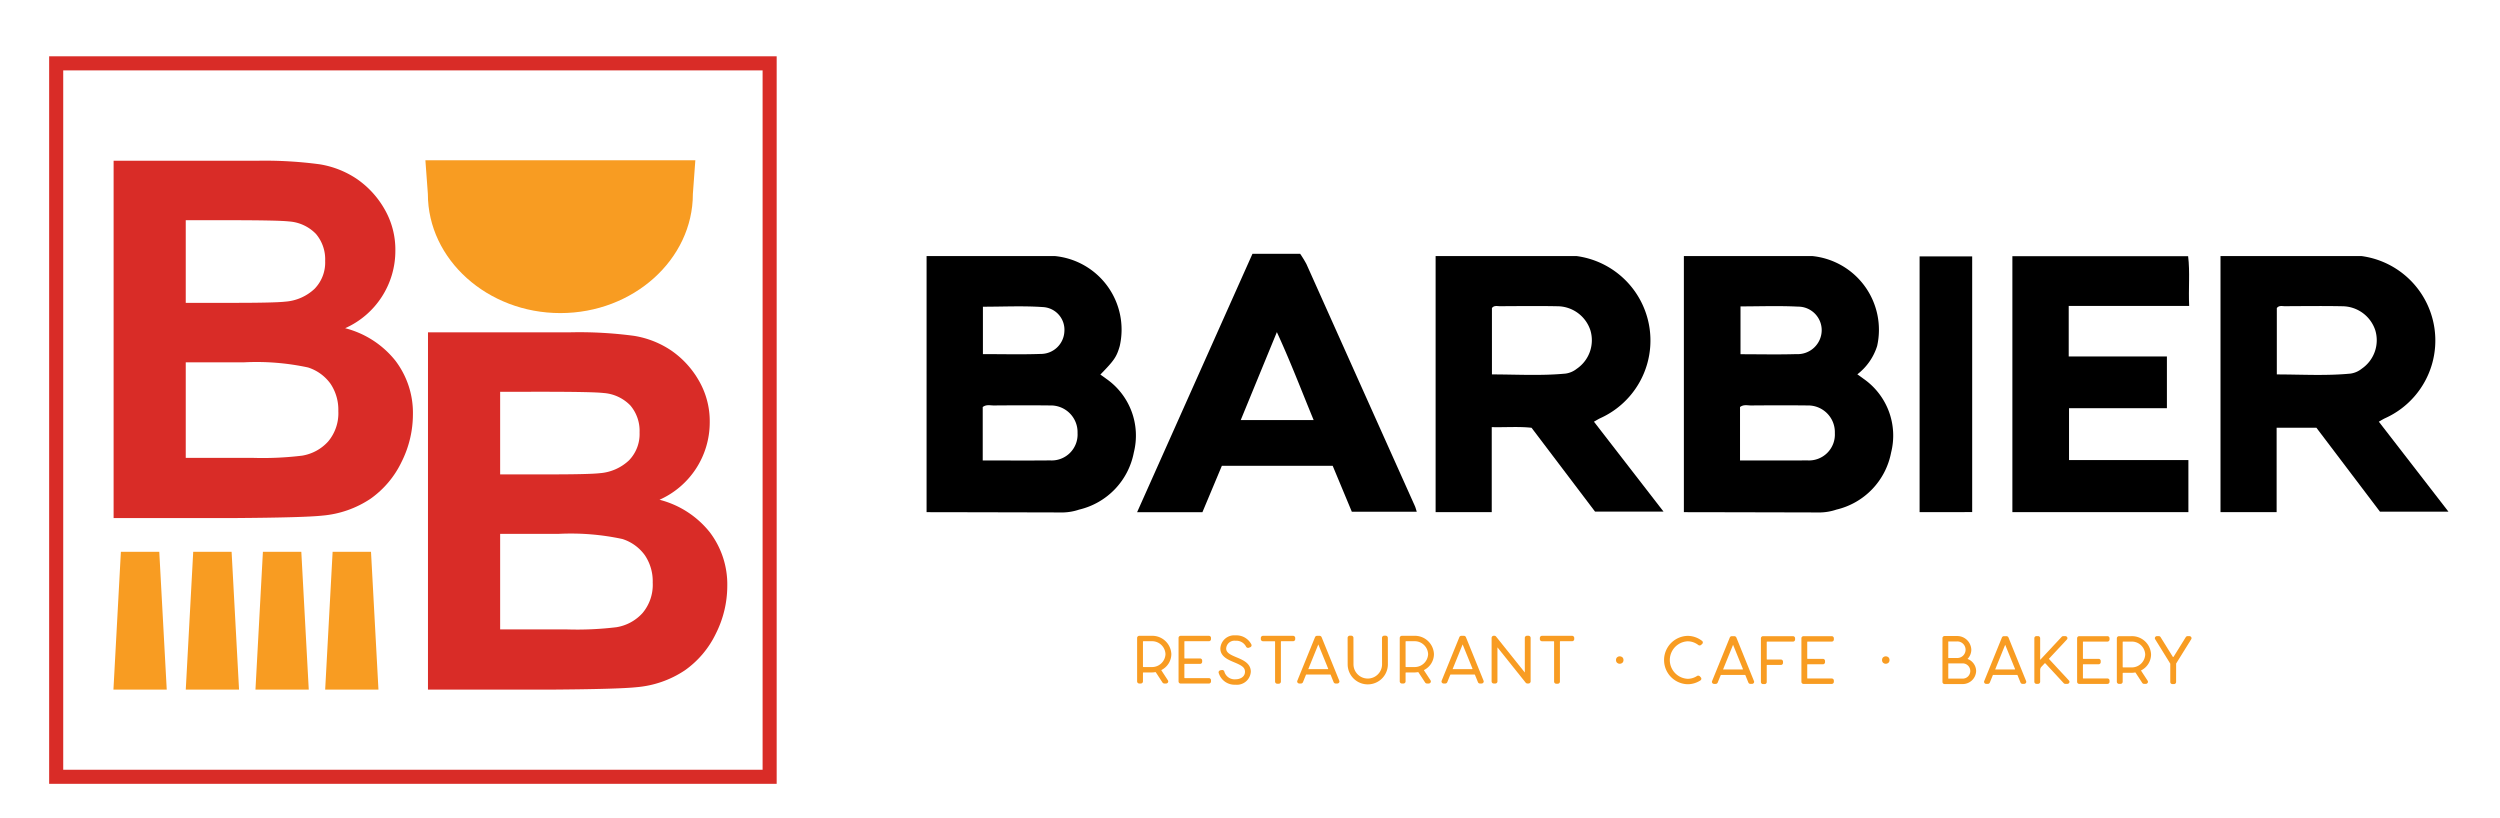
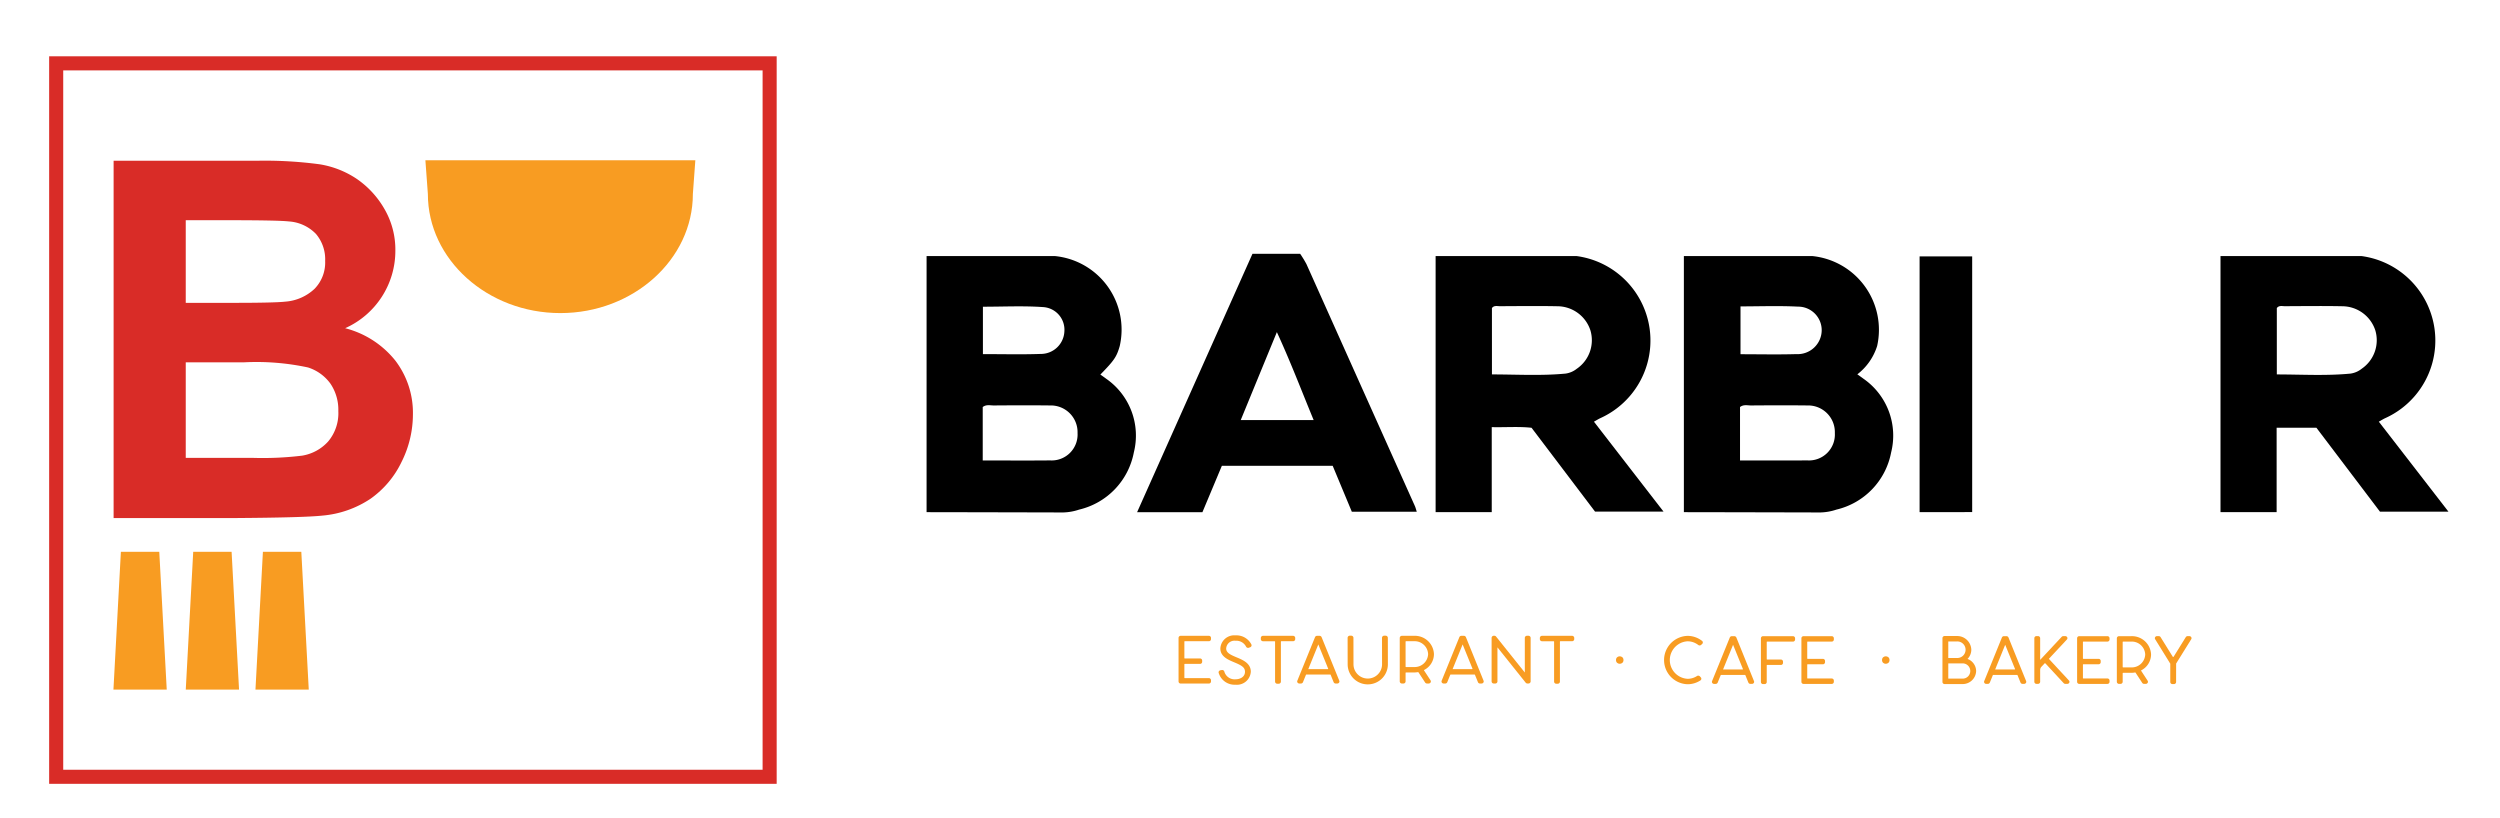
<svg xmlns="http://www.w3.org/2000/svg" viewBox="0 0 143.339 46.899">
  <polygon points="9.56 39.539 6.504 39.539 6.931 31.639 9.132 31.639 9.56 39.539" style="fill:#f89c22" />
  <polygon points="13.706 39.539 10.651 39.539 11.078 31.639 13.279 31.639 13.706 39.539" style="fill:#f89c22" />
  <polygon points="17.703 39.539 14.647 39.539 15.074 31.639 17.276 31.639 17.703 39.539" style="fill:#f89c22" />
-   <polygon points="21.699 39.539 18.644 39.539 19.071 31.639 21.272 31.639 21.699 39.539" style="fill:#f89c22" />
  <path d="M39.868,9.189,39.726,11.122c0,3.756-3.419,6.829-7.597,6.829h0c-4.178,0-7.597-3.073-7.597-6.829l-.142-1.933" style="fill:#f89c22" />
  <path d="M6.514,9.217h8.189a23.686,23.686,0,0,1,3.626.203,5.334,5.334,0,0,1,2.138.845,5.257,5.257,0,0,1,1.572,1.712,4.636,4.636,0,0,1,.629,2.397,4.856,4.856,0,0,1-2.879,4.444,5.393,5.393,0,0,1,2.879,1.859A4.934,4.934,0,0,1,23.675,23.764a6.09,6.09,0,0,1-.65,2.718A5.475,5.475,0,0,1,21.25,28.592a5.86,5.86,0,0,1-2.774.971q-1.034.112-4.989.14h-6.973Zm4.136,3.41v4.737h2.711q2.417,0,3.004-.07a2.735,2.735,0,0,0,1.67-.734,2.163,2.163,0,0,0,.608-1.6,2.248,2.248,0,0,0-.524-1.544,2.372,2.372,0,0,0-1.558-.72q-.615-.07-3.535-.07Zm0,8.147v5.478h3.829a18.72,18.72,0,0,0,2.837-.126,2.564,2.564,0,0,0,1.502-.817,2.517,2.517,0,0,0,.58-1.74,2.674,2.674,0,0,0-.447-1.565,2.529,2.529,0,0,0-1.293-.936,14.053,14.053,0,0,0-3.668-.294Z" style="fill:#d92c27" />
-   <path d="M24.539,19.053H32.728a23.686,23.686,0,0,1,3.626.203,5.333,5.333,0,0,1,2.138.845,5.257,5.257,0,0,1,1.572,1.712,4.636,4.636,0,0,1,.629,2.397,4.856,4.856,0,0,1-2.879,4.444,5.393,5.393,0,0,1,2.879,1.859,4.934,4.934,0,0,1,1.006,3.088,6.09,6.09,0,0,1-.65,2.718,5.475,5.475,0,0,1-1.775,2.11,5.86,5.86,0,0,1-2.774.971q-1.034.112-4.989.14h-6.973ZM28.676,22.463v4.737h2.711q2.417,0,3.005-.07a2.735,2.735,0,0,0,1.67-.734,2.163,2.163,0,0,0,.608-1.6,2.248,2.248,0,0,0-.524-1.544,2.372,2.372,0,0,0-1.558-.72q-.615-.07-3.535-.07Zm0,8.147v5.478h3.829a18.72,18.72,0,0,0,2.837-.126,2.564,2.564,0,0,0,1.502-.817,2.517,2.517,0,0,0,.58-1.74,2.674,2.674,0,0,0-.447-1.565,2.529,2.529,0,0,0-1.293-.936,14.053,14.053,0,0,0-3.668-.294Z" style="fill:#d92c27" />
  <path d="M44.531,44.941H2.818V3.228H44.531ZM3.625,44.134H43.724V4.036H3.625Z" style="fill:#d92c27" />
-   <path d="M66.014,36.455h-.689a.124.124,0,0,0-.128.12v2.495a.124.124,0,0,0,.128.12h.079a.124.124,0,0,0,.128-.12v-.491c0-.012.014-.023.03-.023h.452a1.292,1.292,0,0,0,.223-.019.033.033,0,0,1,.034.012l.382.584a.131.131,0,0,0,.109.057h.091a.128.128,0,0,0,.114-.065.113.113,0,0,0-.005-.118l-.372-.57v-0a.016.016,0,0,1-.002-.013.02.02,0,0,1,.011-.013,1.026,1.026,0,0,0,.56-.891v-.03A1.095,1.095,0,0,0,66.014,36.455Zm.809,1.065a.772.772,0,0,1-.809.725h-.452c-.016,0-.03-.01-.03-.023V36.788c0-.012.014-.023.03-.023h.452a.772.772,0,0,1,.809.725Z" style="fill:#f89c22" />
  <path d="M69.309,36.455h-1.612a.121.121,0,0,0-.124.117V39.075a.121.121,0,0,0,.124.117h1.612a.121.121,0,0,0,.124-.117v-.078a.121.121,0,0,0-.124-.117H67.934c-.015,0-.027-.01-.027-.019v-.777c0-.01.012-.019.027-.019h.869a.121.121,0,0,0,.124-.117v-.078a.121.121,0,0,0-.124-.117H67.934c-.014,0-.027-.009-.027-.019v-.95c0-.01.012-.019.027-.019h1.375a.121.121,0,0,0,.124-.117v-.078A.121.121,0,0,0,69.309,36.455Z" style="fill:#f89c22" />
  <path d="M70.836,36.429a.795.795,0,0,0-.866.754c0,.459.439.642.792.79.421.176.62.287.62.542,0,.298-.281.433-.542.433a.611.611,0,0,1-.643-.447.128.128,0,0,0-.148-.084l-.077.014a.13.13,0,0,0-.087.059.111.111,0,0,0-.011.091.949.949,0,0,0,.966.677.796.796,0,0,0,.876-.744c0-.485-.453-.674-.817-.826-.37-.154-.595-.266-.595-.506a.474.474,0,0,1,.532-.444.628.628,0,0,1,.61.342.131.131,0,0,0,.159.058l.073-.027a.124.124,0,0,0,.074-.071.115.115,0,0,0-.006-.095A.963.963,0,0,0,70.836,36.429Z" style="fill:#f89c22" />
  <path d="M74.134,36.455H72.418a.125.125,0,0,0-.128.12v.071a.124.124,0,0,0,.128.12h.659c.016,0,.03.01.03.023v2.293a.124.124,0,0,0,.128.12H73.313a.124.124,0,0,0,.128-.12V36.788c0-.012.014-.023.03-.023h.663a.124.124,0,0,0,.128-.12v-.071A.124.124,0,0,0,74.134,36.455Z" style="fill:#f89c22" />
  <path d="M75.774,36.531a.127.127,0,0,0-.118-.076h-.141a.126.126,0,0,0-.117.076l-1.015,2.499a.111.111,0,0,0,.011.105A.127.127,0,0,0,74.501,39.19h.088a.126.126,0,0,0,.117-.076l.172-.424a.03.03,0,0,1,.027-.015h1.361a.029.029,0,0,1,.027.015l.172.424A.126.126,0,0,0,76.584,39.19h.088a.127.127,0,0,0,.106-.055.111.111,0,0,0,.011-.106Zm.375,1.822a.03.03,0,0,1-.025.012H75.011l.575-1.417.565,1.39A.014.014,0,0,1,76.15,38.352Z" style="fill:#f89c22" />
  <path d="M79.444,36.448h-.078a.124.124,0,0,0-.128.12l.003,1.518a.819.819,0,0,1-1.638,0l-.003-1.518a.124.124,0,0,0-.128-.12h-.079a.125.125,0,0,0-.127.12l.003,1.518a1.153,1.153,0,0,0,2.306-0l-.003-1.518A.124.124,0,0,0,79.444,36.448Z" style="fill:#f89c22" />
  <path d="M81.072,36.455H80.383a.124.124,0,0,0-.128.12v2.495a.124.124,0,0,0,.128.12h.079a.124.124,0,0,0,.128-.12v-.491c0-.012.014-.023.03-.023h.452a1.291,1.291,0,0,0,.223-.019.033.033,0,0,1,.034.012l.382.584a.131.131,0,0,0,.109.057h.091a.128.128,0,0,0,.114-.065.113.113,0,0,0-.005-.118L81.647,38.438v-0a.016.016,0,0,1-.002-.013.02.02,0,0,1,.011-.013,1.026,1.026,0,0,0,.56-.891v-.03A1.095,1.095,0,0,0,81.072,36.455Zm.809,1.065a.772.772,0,0,1-.809.725h-.452c-.016,0-.03-.01-.03-.023V36.788c0-.012.014-.023.03-.023h.452a.772.772,0,0,1,.809.725Z" style="fill:#f89c22" />
  <path d="M84.049,36.531a.127.127,0,0,0-.118-.076h-.141a.126.126,0,0,0-.117.076l-1.015,2.499a.111.111,0,0,0,.011.105.127.127,0,0,0,.106.055h.088a.126.126,0,0,0,.117-.076l.172-.424a.03.03,0,0,1,.027-.015h1.361a.029.029,0,0,1,.027.015l.172.424a.125.125,0,0,0,.117.076h.088a.127.127,0,0,0,.106-.055.111.111,0,0,0,.011-.106Zm.375,1.822a.03.03,0,0,1-.025.012H83.286l.575-1.417.565,1.39A.014.014,0,0,1,84.424,38.352Z" style="fill:#f89c22" />
  <path d="M87.632,36.452h-.079a.124.124,0,0,0-.127.12v1.987l-1.646-2.059a.13.13,0,0,0-.102-.048h-.028a.124.124,0,0,0-.128.12v2.498a.124.124,0,0,0,.128.12h.079a.124.124,0,0,0,.128-.12V37.116l1.619,2.026a.13.13,0,0,0,.102.047h.054a.124.124,0,0,0,.128-.12V36.572A.124.124,0,0,0,87.632,36.452Z" style="fill:#f89c22" />
  <path d="M90.132,36.455H88.416a.125.125,0,0,0-.128.12v.071a.124.124,0,0,0,.128.12h.659c.016,0,.03.01.03.023v2.293a.124.124,0,0,0,.128.12h.078a.124.124,0,0,0,.128-.12V36.788c0-.012.014-.023.03-.023h.663a.124.124,0,0,0,.128-.12v-.071A.124.124,0,0,0,90.132,36.455Z" style="fill:#f89c22" />
  <path d="M96.76,36.458a1.387,1.387,0,0,0,0,2.773,1.34,1.34,0,0,0,.736-.22.115.115,0,0,0,.051-.082.112.112,0,0,0-.029-.089l-.055-.061a.13.13,0,0,0-.165-.019.986.986,0,0,1-.538.16,1.077,1.077,0,0,1,0-2.151,1.002,1.002,0,0,1,.61.211.13.13,0,0,0,.166-.006l.06-.055a.112.112,0,0,0-.006-.172A1.352,1.352,0,0,0,96.76,36.458Z" style="fill:#f89c22" />
  <path d="M99.555,36.552a.127.127,0,0,0-.118-.076h-.141a.126.126,0,0,0-.117.076l-1.016,2.499a.112.112,0,0,0,.011.106.126.126,0,0,0,.106.055h.088a.126.126,0,0,0,.117-.076l.172-.424a.029.029,0,0,1,.027-.015h1.361a.029.029,0,0,1,.027.015l.172.423a.126.126,0,0,0,.117.076h.088a.127.127,0,0,0,.106-.055.111.111,0,0,0,.011-.105Zm.375,1.821a.03.03,0,0,1-.025.012H98.792l.575-1.416.565,1.391A.014.014,0,0,1,99.931,38.373Z" style="fill:#f89c22" />
  <path d="M102.797,36.476h-1.71a.121.121,0,0,0-.124.117v2.513a.121.121,0,0,0,.124.117h.086a.121.121,0,0,0,.124-.117v-.961c0-.01.012-.019.027-.019h.782a.121.121,0,0,0,.124-.117v-.077a.121.121,0,0,0-.124-.117h-.782c-.015,0-.027-.01-.027-.019v-.99c0-.01.012-.019.027-.019h1.474a.121.121,0,0,0,.124-.117v-.077A.121.121,0,0,0,102.797,36.476Z" style="fill:#f89c22" />
  <path d="M105.021,36.476H103.409a.121.121,0,0,0-.124.117v2.503a.121.121,0,0,0,.124.117h1.612a.121.121,0,0,0,.124-.117V39.019a.121.121,0,0,0-.124-.117h-1.375c-.014,0-.027-.009-.027-.019v-.777c0-.01.012-.019.027-.019h.869a.121.121,0,0,0,.124-.117v-.077a.121.121,0,0,0-.124-.117h-.869c-.015,0-.027-.01-.027-.019v-.951c0-.01.012-.019.027-.019h1.375a.121.121,0,0,0,.124-.117v-.077A.121.121,0,0,0,105.021,36.476Z" style="fill:#f89c22" />
  <path d="M112.808,37.781a.755.755,0,0,0,.218-.529.811.811,0,0,0-.833-.785h-.697a.121.121,0,0,0-.124.117v2.52a.121.121,0,0,0,.124.117h1.013a.772.772,0,0,0,.794-.747A.75.75,0,0,0,112.808,37.781Zm-1.102-1.003h.486a.475.475,0,1,1,0.0.948h-.487Zm.803,2.131h-.803v-.873h.803a.437.437,0,1,1,0,.873Z" style="fill:#f89c22" />
  <path d="M115.157,36.551a.127.127,0,0,0-.118-.076h-.141a.126.126,0,0,0-.117.076L113.766,39.05a.112.112,0,0,0,.011.106.127.127,0,0,0,.106.055h.088a.126.126,0,0,0,.117-.076l.172-.424a.029.029,0,0,1,.027-.015h1.361a.029.029,0,0,1,.027.015l.172.423a.125.125,0,0,0,.117.076h.088a.127.127,0,0,0,.106-.055.111.111,0,0,0,.011-.105Zm.375,1.821a.03.03,0,0,1-.025.012h-1.113l.575-1.416.565,1.391A.014.014,0,0,1,115.532,38.372Z" style="fill:#f89c22" />
  <path d="M117.482,37.785a.015.015,0,0,1,0-.021l1.025-1.098a.112.112,0,0,0,.021-.121.124.124,0,0,0-.115-.072h-.112a.125.125,0,0,0-.093.04l-1.234,1.322V36.589a.121.121,0,0,0-.124-.117h-.086a.121.121,0,0,0-.124.117v2.503a.121.121,0,0,0,.124.117h.086a.121.121,0,0,0,.124-.117v-.683a.263.263,0,0,1,.072-.178l.183-.196a.033.033,0,0,1,.044,0l1.051,1.135a.126.126,0,0,0,.094.04h.112a.124.124,0,0,0,.115-.072.11.11,0,0,0-.021-.121Z" style="fill:#f89c22" />
  <path d="M120.828,36.475H119.216a.121.121,0,0,0-.124.117v2.503a.121.121,0,0,0,.124.117h1.612a.121.121,0,0,0,.124-.117v-.077a.121.121,0,0,0-.124-.117h-1.375c-.014,0-.027-.009-.027-.019v-.777c0-.01.012-.019.027-.019h.869a.121.121,0,0,0,.124-.117v-.077a.121.121,0,0,0-.124-.117h-.869c-.015,0-.027-.01-.027-.019v-.951c0-.01.012-.019.027-.019h1.375a.121.121,0,0,0,.124-.117V36.592A.121.121,0,0,0,120.828,36.475Z" style="fill:#f89c22" />
  <path d="M122.187,36.476h-.689a.124.124,0,0,0-.128.12v2.495a.124.124,0,0,0,.128.12h.079a.124.124,0,0,0,.128-.12v-.491c0-.012.014-.023.03-.023h.452a1.213,1.213,0,0,0,.222-.02.035.035,0,0,1,.035.012l.382.584a.129.129,0,0,0,.109.058h.091a.128.128,0,0,0,.114-.066.112.112,0,0,0-.005-.117l-.372-.57v-0a.016.016,0,0,1-.002-.013.02.02,0,0,1,.011-.013,1.027,1.027,0,0,0,.56-.89v-.03A1.095,1.095,0,0,0,122.187,36.476Zm.809,1.065a.772.772,0,0,1-.809.725h-.452c-.016,0-.03-.01-.03-.023v-1.434c0-.012.014-.023.03-.023h.452a.772.772,0,0,1,.809.725Z" style="fill:#f89c22" />
  <path d="M125.638,36.536a.126.126,0,0,0-.111-.063h-.096a.127.127,0,0,0-.108.058l-.697,1.123a.029.029,0,0,1-.025.012.03.03,0,0,1-.025-.012l-.697-1.123a.127.127,0,0,0-.108-.058h-.096a.126.126,0,0,0-.111.063.111.111,0,0,0,.003.114l.867,1.401v1.054a.121.121,0,0,0,.125.117h.084a.121.121,0,0,0,.125-.117l.002-1.061.865-1.393A.11.11,0,0,0,125.638,36.536Z" style="fill:#f89c22" />
  <circle cx="92.869" cy="37.844" r="0.215" style="fill:#f89c22" />
  <circle cx="108.122" cy="37.844" r="0.215" style="fill:#f89c22" />
  <path d="M74.906,15.143a6.333,6.333,0,0,0-.362-.593H71.812c-2.2,4.926-4.399,9.853-6.615,14.816h3.745c.374-.892.748-1.784,1.114-2.658h6.355c.374.897.737,1.768,1.096,2.631h3.724c-.045-.138-.066-.231-.104-.317Q78.015,22.083,74.906,15.143Zm-3.768,8.942c.69-1.681,1.355-3.298,2.072-5.043.785,1.702,1.413,3.358,2.109,5.043Z" />
  <path d="M63.433,21.722c-.112-.084-.227-.164-.343-.247.796-.815.931-1.01,1.112-1.639a4.237,4.237,0,0,0-3.726-5.155h-7.35V29.365q3.916.007,7.831.017a3.111,3.111,0,0,0,.914-.163,4.165,4.165,0,0,0,3.137-3.274A3.967,3.967,0,0,0,63.433,21.722Zm-7.077-4.136c1.157,0,2.298-.058,3.431.02a1.301,1.301,0,0,1,1.24,1.397,1.35,1.35,0,0,1-1.361,1.29c-1.091.038-2.185.01-3.31.01Zm3.86,8.812c-1.268.012-2.536.003-3.871.003V23.338c.206-.16.429-.09.634-.091,1.078-.008,2.157-.013,3.235-0a1.532,1.532,0,0,1,1.568,1.583A1.486,1.486,0,0,1,60.216,26.398Z" />
  <path d="M106.853,21.722c-.112-.084-.227-.164-.361-.26a3.295,3.295,0,0,0,1.135-1.625,4.249,4.249,0,0,0-3.731-5.157h-7.35V29.365q3.916.007,7.831.017a3.111,3.111,0,0,0,.914-.163,4.165,4.165,0,0,0,3.137-3.274A3.967,3.967,0,0,0,106.853,21.722ZM99.793,17.567c1.111,0,2.207-.043,3.297.014a1.351,1.351,0,0,1,1.358,1.374,1.38,1.38,0,0,1-1.457,1.348c-1.048.032-2.098.007-3.198.007Zm3.843,8.83c-1.268.012-2.536.003-3.871.003V23.338c.206-.16.429-.09.634-.091,1.078-.008,2.157-.013,3.235-0a1.531,1.531,0,0,1,1.568,1.583A1.486,1.486,0,0,1,103.636,26.398Z" />
  <path d="M91.767,23.97a4.885,4.885,0,0,0-1.386-9.29H82.312V29.365h3.218v-4.875c.814.018,1.551-.044,2.283.037,1.233,1.628,2.451,3.236,3.641,4.808h3.927C94.023,27.58,92.714,25.889,91.39,24.178,91.527,24.102,91.643,24.026,91.767,23.97Zm-1.351-2.835a1.33,1.33,0,0,1-.644.284c-1.4.135-2.799.05-4.231.048V17.662c.125-.165.306-.105.463-.106,1.098-.005,2.197-.019,3.294.003a2.001,2.001,0,0,1,1.888,1.379A1.979,1.979,0,0,1,90.416,21.136Z" />
  <path d="M136.392,24.178c.136-.076.252-.152.377-.208a4.885,4.885,0,0,0-1.386-9.29h-8.069v14.685h3.218V24.523h2.279q1.855,2.449,3.645,4.813h3.927C139.025,27.58,137.716,25.889,136.392,24.178Zm-.975-3.042a1.329,1.329,0,0,1-.644.284c-1.4.135-2.799.05-4.23.048V17.663c.127-.166.307-.106.465-.107,1.098-.005,2.197-.019,3.294.003a2.002,2.002,0,0,1,1.887,1.38A1.978,1.978,0,0,1,135.417,21.136Z" />
-   <path d="M125.517,17.541c-.048-1.006.054-1.93-.06-2.853h-10.076V29.365h10.092V26.38h-6.844V23.404h5.612V20.437h-5.63V17.541Z" />
  <path d="M110.061,29.365l3.015-.004q0-7.33 0-14.661h-3.015Z" />
</svg>